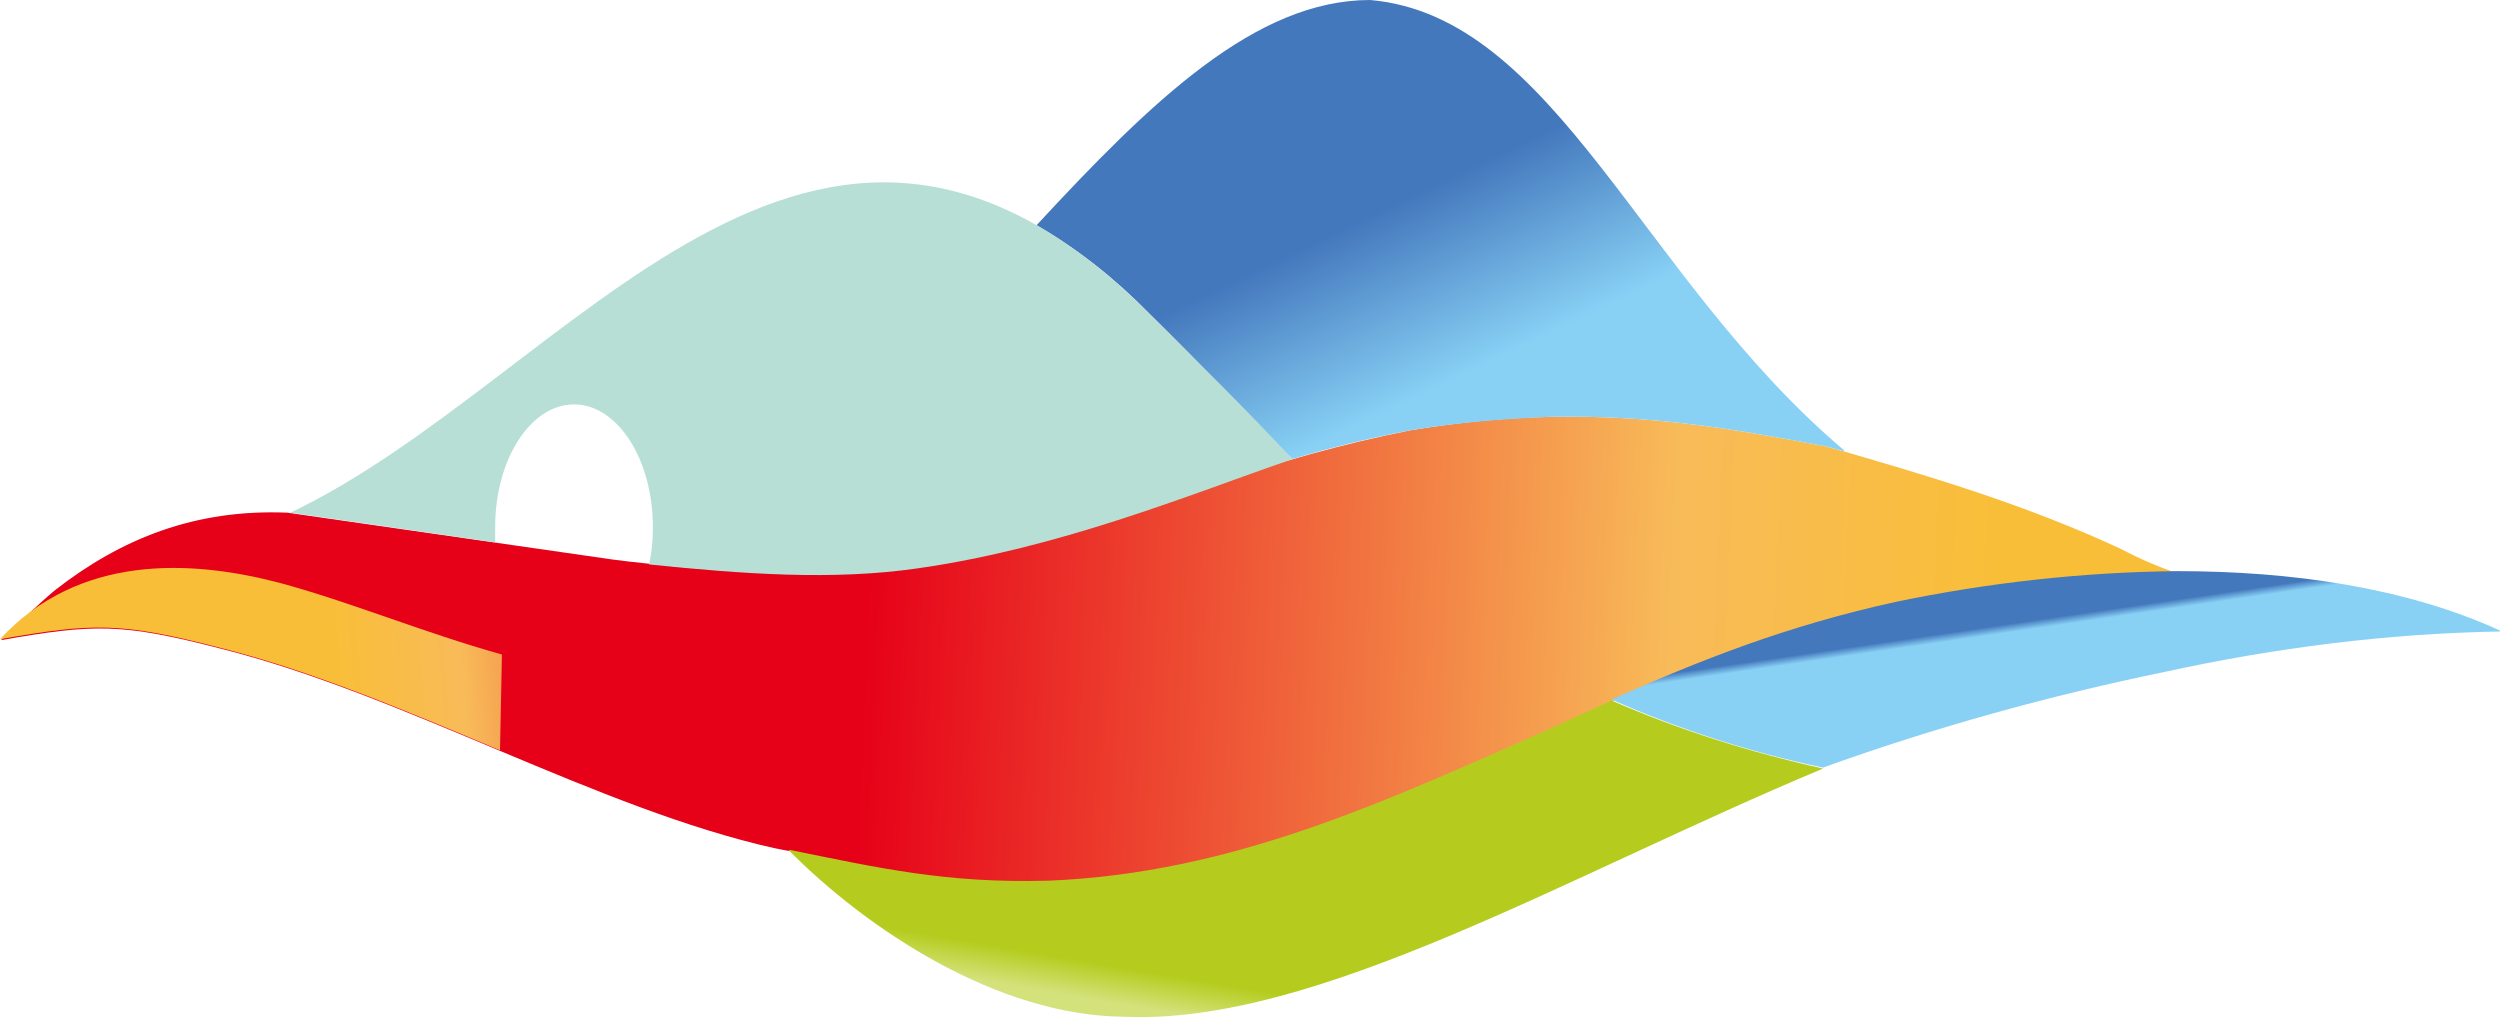
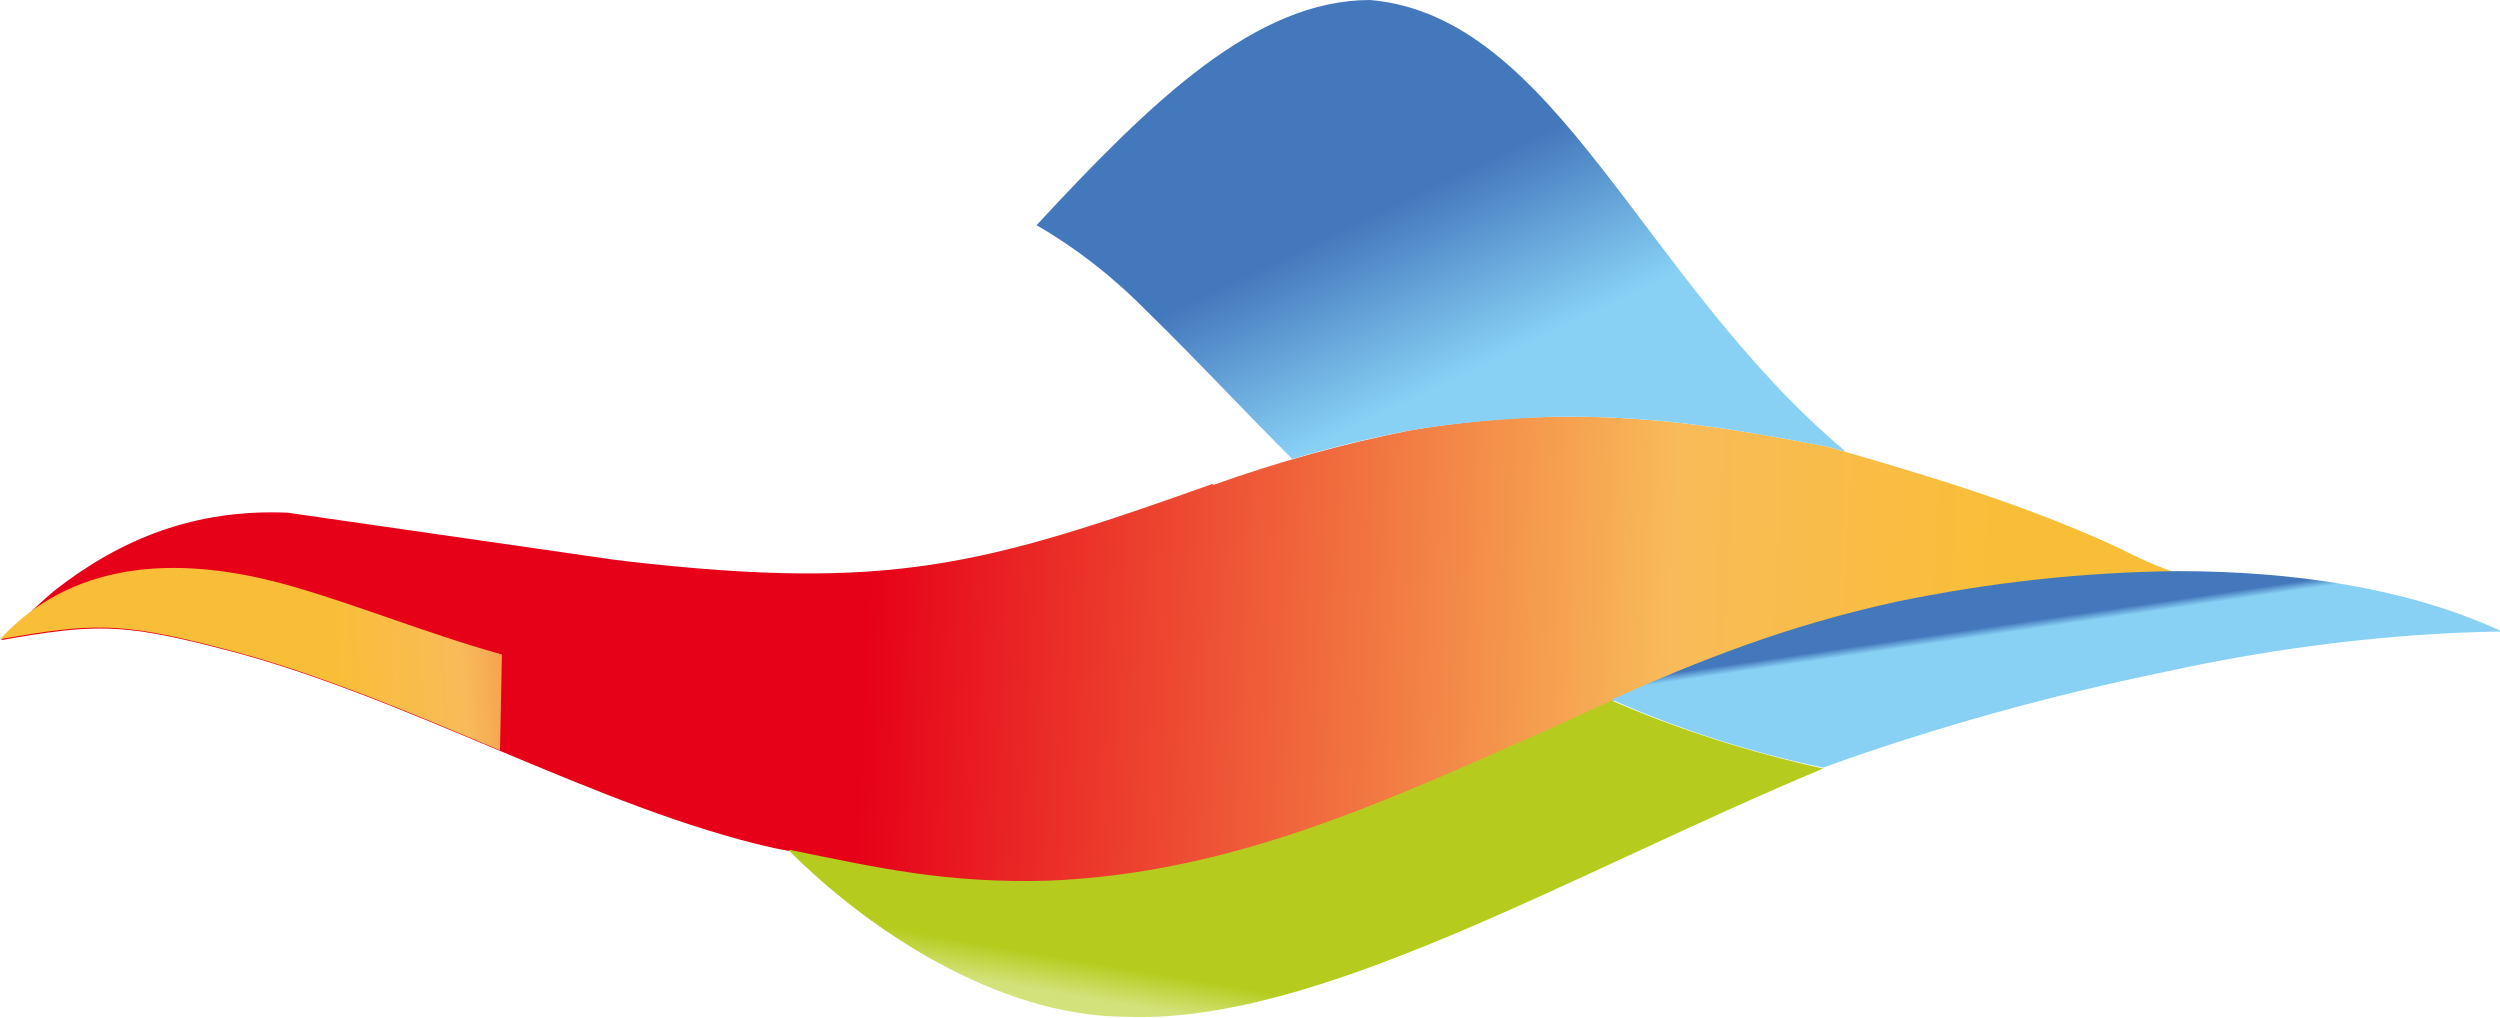
<svg xmlns="http://www.w3.org/2000/svg" width="113" height="46" viewBox="0 0 113 46" fill="none">
  <g clip-path="url(#clip0_583_3353)">
    <path fill-rule="evenodd" clip-rule="evenodd" d="M54.806 21.874C44.462 25.556 40.246 26.725 28.424 25.382L27.729 25.296L12.995 23.173C8.823 23 5.477 24.343 2.478 26.682C1.739 27.288 0.044 28.934 0.044 28.934C4.26 28.198 5.477 28.154 9.997 29.324C18.254 31.403 27.034 36.557 34.987 38.333C39.42 39.2 42.549 40.023 47.417 39.849C55.805 39.546 62.629 36.298 70.104 32.962C75.624 30.407 79.535 28.674 85.707 27.288C89.879 26.422 94.138 25.945 98.397 25.902C97.485 25.599 96.615 25.209 95.79 24.776C91.487 22.784 87.097 21.484 82.577 20.185C78.231 19.362 74.667 18.755 70.061 18.842C67.931 18.885 65.845 19.102 63.759 19.448C60.716 20.055 57.761 20.878 54.849 21.917L54.806 21.874Z" fill="url(#paint0_linear_583_3353)" />
    <path fill-rule="evenodd" clip-rule="evenodd" d="M113 28.544C107.915 28.631 102.83 29.281 97.876 30.363C92.617 31.446 87.445 32.876 82.403 34.695C79.1 34.002 75.884 32.962 72.842 31.62C76.84 29.844 80.752 28.284 85.706 27.201C89.879 26.335 94.138 25.859 98.397 25.815C103.569 25.815 108.741 26.552 113 28.501V28.544Z" fill="url(#paint1_linear_583_3353)" />
    <path fill-rule="evenodd" clip-rule="evenodd" d="M35.726 38.42H35.639C39.203 42.015 45.07 45.913 50.807 45.957C59.456 46.346 70.799 39.589 82.403 34.738C79.1 34.002 75.927 33.006 72.842 31.663C71.972 32.053 71.06 32.486 70.104 32.919C62.628 36.211 55.761 39.459 47.417 39.806C42.81 39.936 39.767 39.243 35.726 38.42Z" fill="url(#paint2_linear_583_3353)" />
    <path fill-rule="evenodd" clip-rule="evenodd" d="M83.359 20.358C74.189 12.604 70.321 0.736 61.933 0C56.761 0 52.067 4.548 46.852 10.179C48.72 11.262 50.415 12.604 51.937 14.164C54.11 16.286 56.239 18.582 58.412 20.748C60.151 20.228 61.933 19.795 63.758 19.448C65.844 19.102 67.974 18.928 70.06 18.842C74.71 18.755 78.231 19.362 82.577 20.185L83.359 20.401V20.358Z" fill="url(#paint3_linear_583_3353)" />
-     <path fill-rule="evenodd" clip-rule="evenodd" d="M51.893 14.12C36.681 -0.996 25.859 17.109 13.125 23.173L22.382 24.516C22.382 24.299 22.382 24.04 22.382 23.823C22.382 20.748 23.99 18.279 25.946 18.279C27.902 18.279 29.51 20.748 29.51 23.823C29.51 24.386 29.466 24.949 29.336 25.512C33.552 25.945 37.637 26.249 41.505 25.686C47.851 24.776 53.588 22.437 58.412 20.748C56.239 18.409 54.109 16.33 51.936 14.164L51.893 14.12Z" fill="url(#paint4_linear_583_3353)" />
    <path fill-rule="evenodd" clip-rule="evenodd" d="M0 28.891C4.216 28.154 5.433 28.111 9.953 29.281C14.082 30.32 18.384 32.139 22.6 33.915L22.687 29.584C19.123 28.587 15.82 27.201 12.604 26.335C8.605 25.296 3.564 25.036 0 28.891Z" fill="url(#paint5_linear_583_3353)" />
  </g>
  <defs>
    <linearGradient id="paint0_linear_583_3353" x1="-10.606" y1="26.745" x2="90.543" y2="31.344" gradientUnits="userSpaceOnUse">
      <stop stop-color="#E60018" />
      <stop offset="0.49" stop-color="#E60018" />
      <stop offset="0.85" stop-color="#F8BB59" />
      <stop offset="1" stop-color="#F9BE37" />
    </linearGradient>
    <linearGradient id="paint1_linear_583_3353" x1="85.918" y1="29.3" x2="85.863" y2="28.924" gradientUnits="userSpaceOnUse">
      <stop stop-color="#88D1F5" />
      <stop offset="0.79" stop-color="#538CC9" />
      <stop offset="1" stop-color="#4478BD" />
    </linearGradient>
    <linearGradient id="paint2_linear_583_3353" x1="37.005" y1="43.089" x2="37.283" y2="41.453" gradientUnits="userSpaceOnUse">
      <stop stop-color="#D4E27C" />
      <stop offset="1" stop-color="#B5CC1E" />
    </linearGradient>
    <linearGradient id="paint3_linear_583_3353" x1="72.459" y1="13.94" x2="68.856" y2="6.431" gradientUnits="userSpaceOnUse">
      <stop stop-color="#88D1F5" />
      <stop offset="1" stop-color="#4478BD" />
    </linearGradient>
    <linearGradient id="paint4_linear_583_3353" x1="9.042" y1="13.771" x2="11.192" y2="18.168" gradientUnits="userSpaceOnUse">
      <stop stop-color="#009C74" />
      <stop offset="1" stop-color="#B8DFD5" />
    </linearGradient>
    <linearGradient id="paint5_linear_583_3353" x1="54.887" y1="33.001" x2="15.397" y2="36.112" gradientUnits="userSpaceOnUse">
      <stop stop-color="#E60018" />
      <stop offset="0.49" stop-color="#E60018" />
      <stop offset="0.85" stop-color="#F8BB59" />
      <stop offset="1" stop-color="#F9BE37" />
    </linearGradient>
    <clipPath id="clip0_583_3353">
      <rect width="113" height="46" fill="white" />
    </clipPath>
  </defs>
</svg>